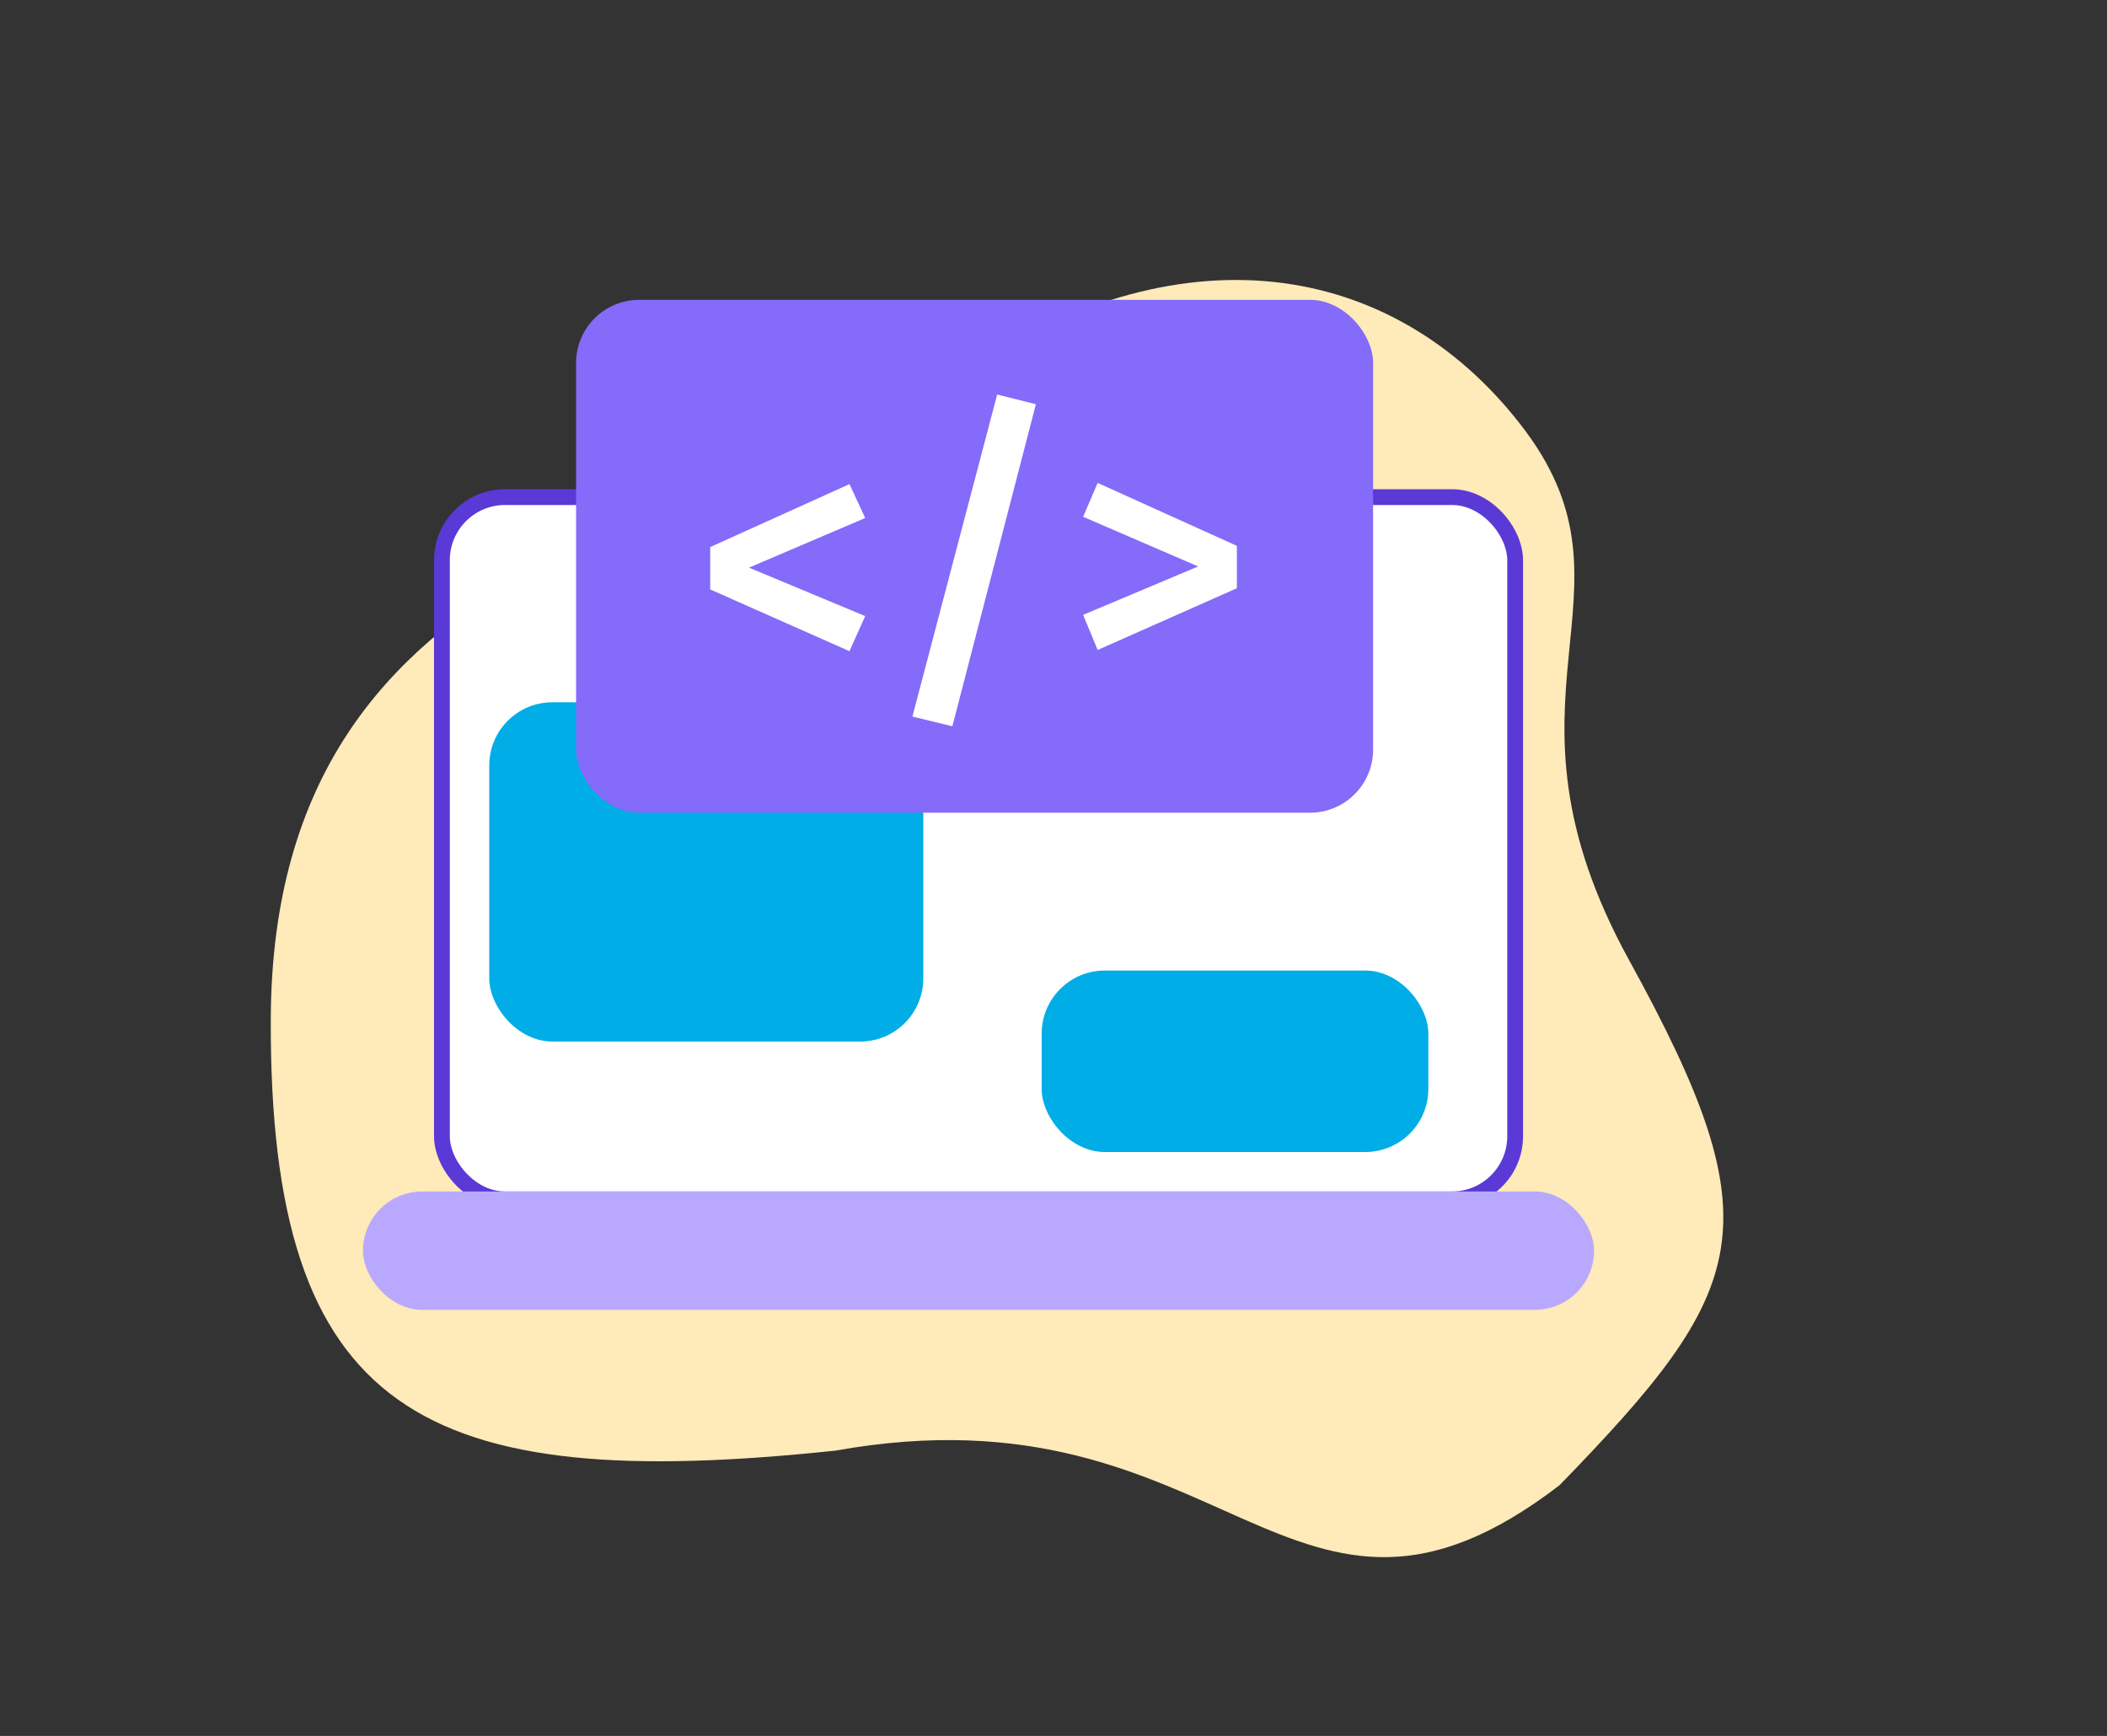
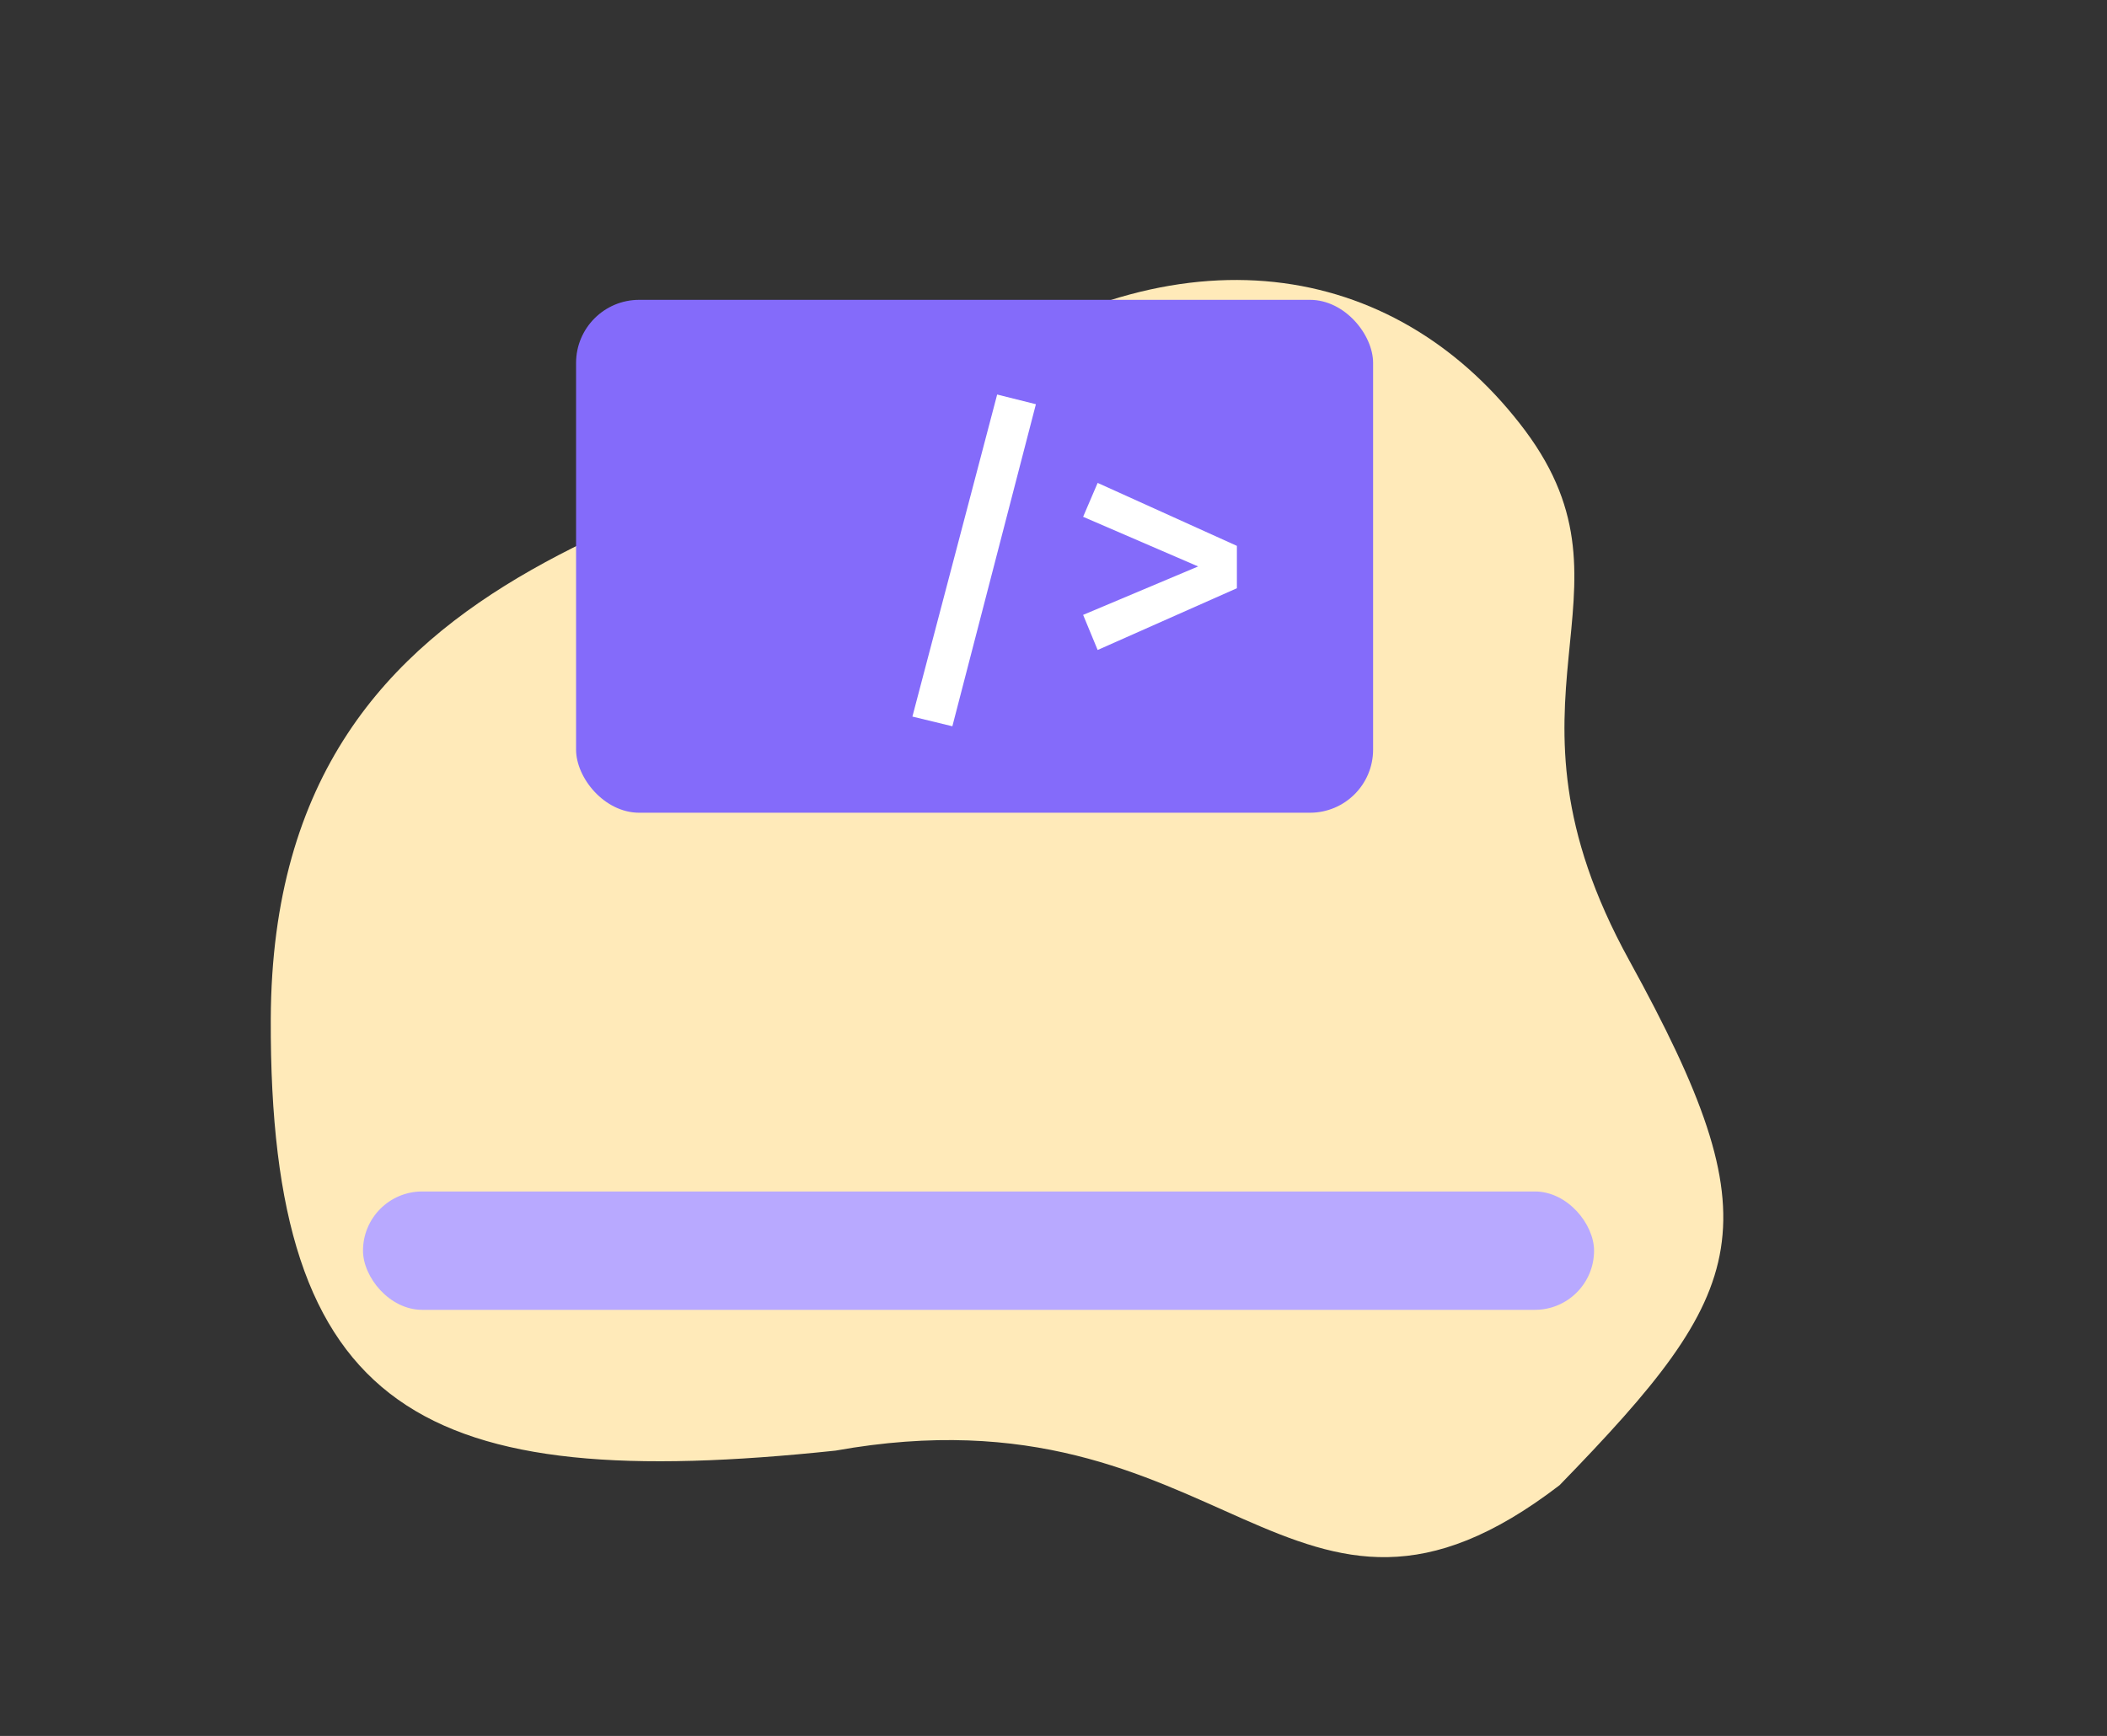
<svg xmlns="http://www.w3.org/2000/svg" width="267" height="220" viewBox="0 0 267 220" fill="none">
  <rect x="0" y="0" width="267" height="220" fill="#333333" stroke="none" />
  <path d="M34.313 129.154C34.126 179.261 53.579 189.363 105.875 183.841C155.504 174.943 163.5 214.417 197.627 188.225C221.846 163.305 224.964 155.356 206.458 121.715C187.952 88.075 208.833 75.477 193.282 54.587C177.68 33.751 150.957 28.009 121.994 47.187C92.976 66.37 34.538 67.428 34.313 129.154Z" fill="#FFEAB9" />
-   <rect x="56" y="62.999" width="136" height="89" rx="8" fill="white" stroke="#5A39D6" stroke-width="2" />
-   <rect x="62" y="88.999" width="55" height="43" rx="8" fill="#00ADE6" />
-   <rect x="132" y="122.999" width="49" height="23" rx="8" fill="#00ADE6" />
  <rect x="46" y="150.999" width="156" height="15" rx="7.5" fill="#B8A9FF" />
  <rect x="73" y="37.999" width="101" height="65" rx="8" fill="#846BFA" />
-   <path d="M109.638 65.649L94.91 71.94L109.638 78.077L107.644 82.527L90 74.701V69.331L107.644 61.352L109.638 65.649Z" fill="white" />
  <path d="M131.27 51.227L120.684 92.041L115.621 90.813L126.361 49.999L131.27 51.227Z" fill="white" />
  <path d="M156.739 69.179V74.549L139.095 82.374L137.254 77.925L151.829 71.787L137.254 65.496L139.095 61.2L156.739 69.179Z" fill="white" />
</svg>